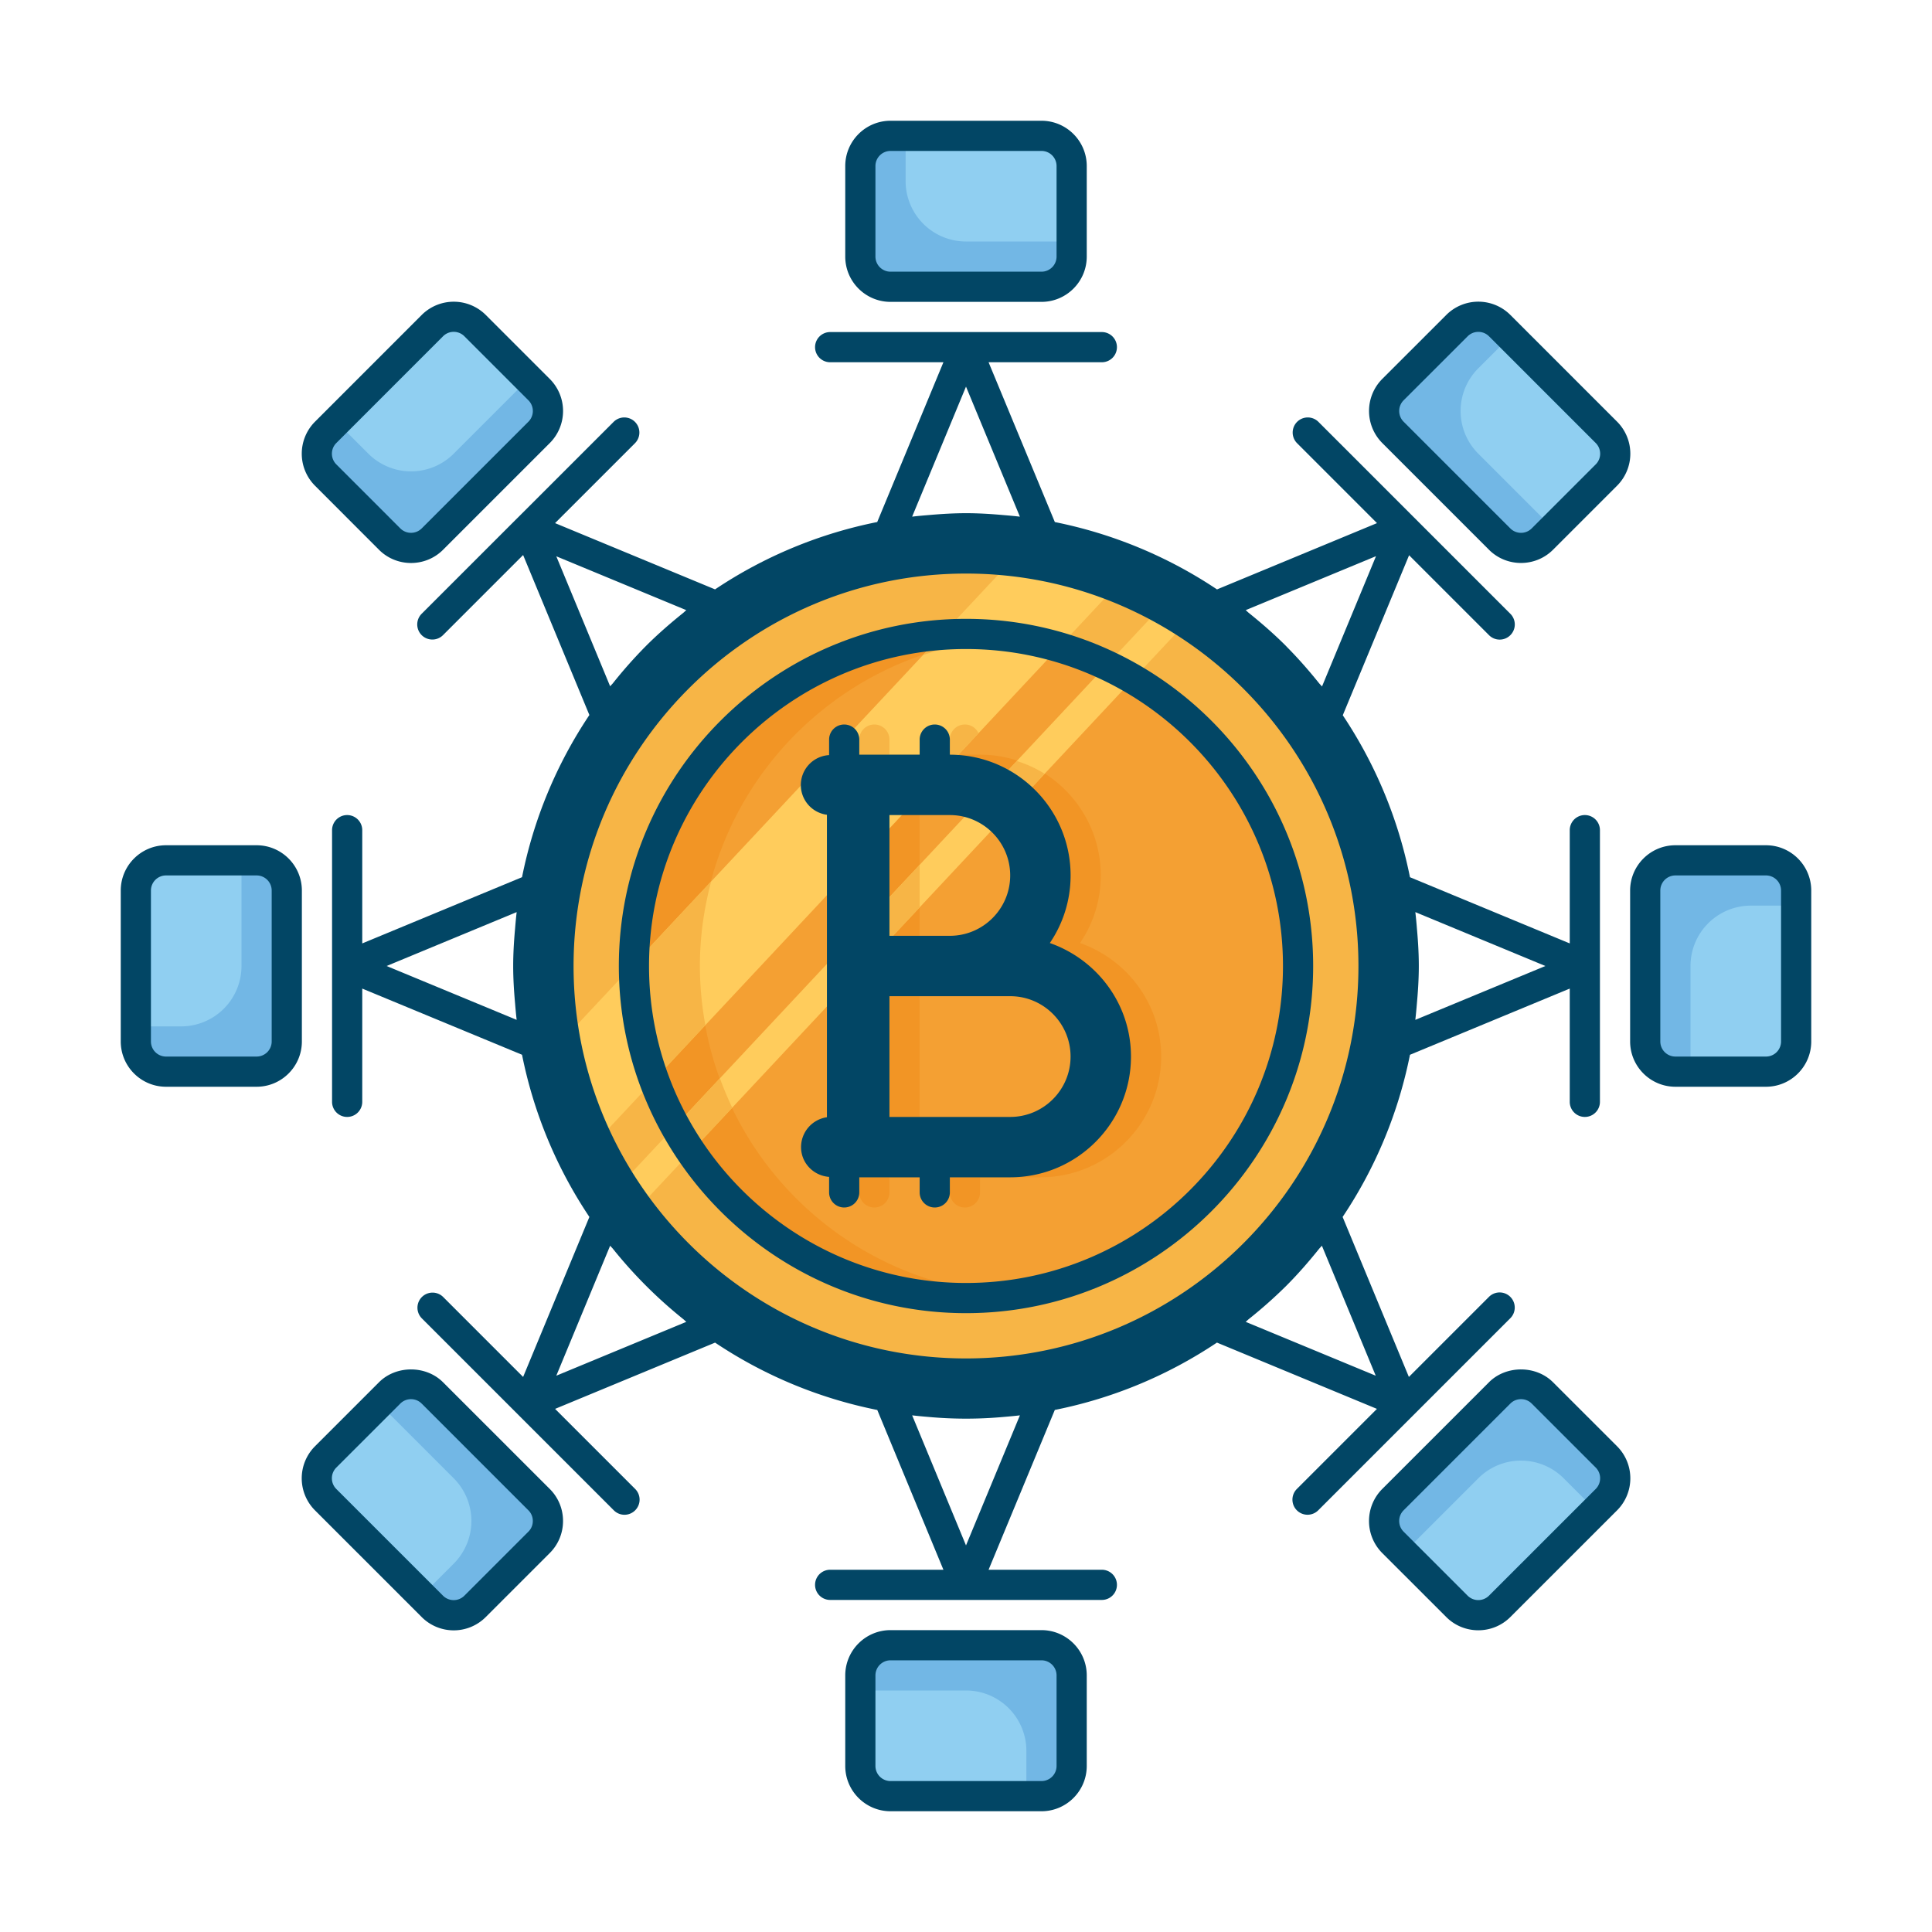
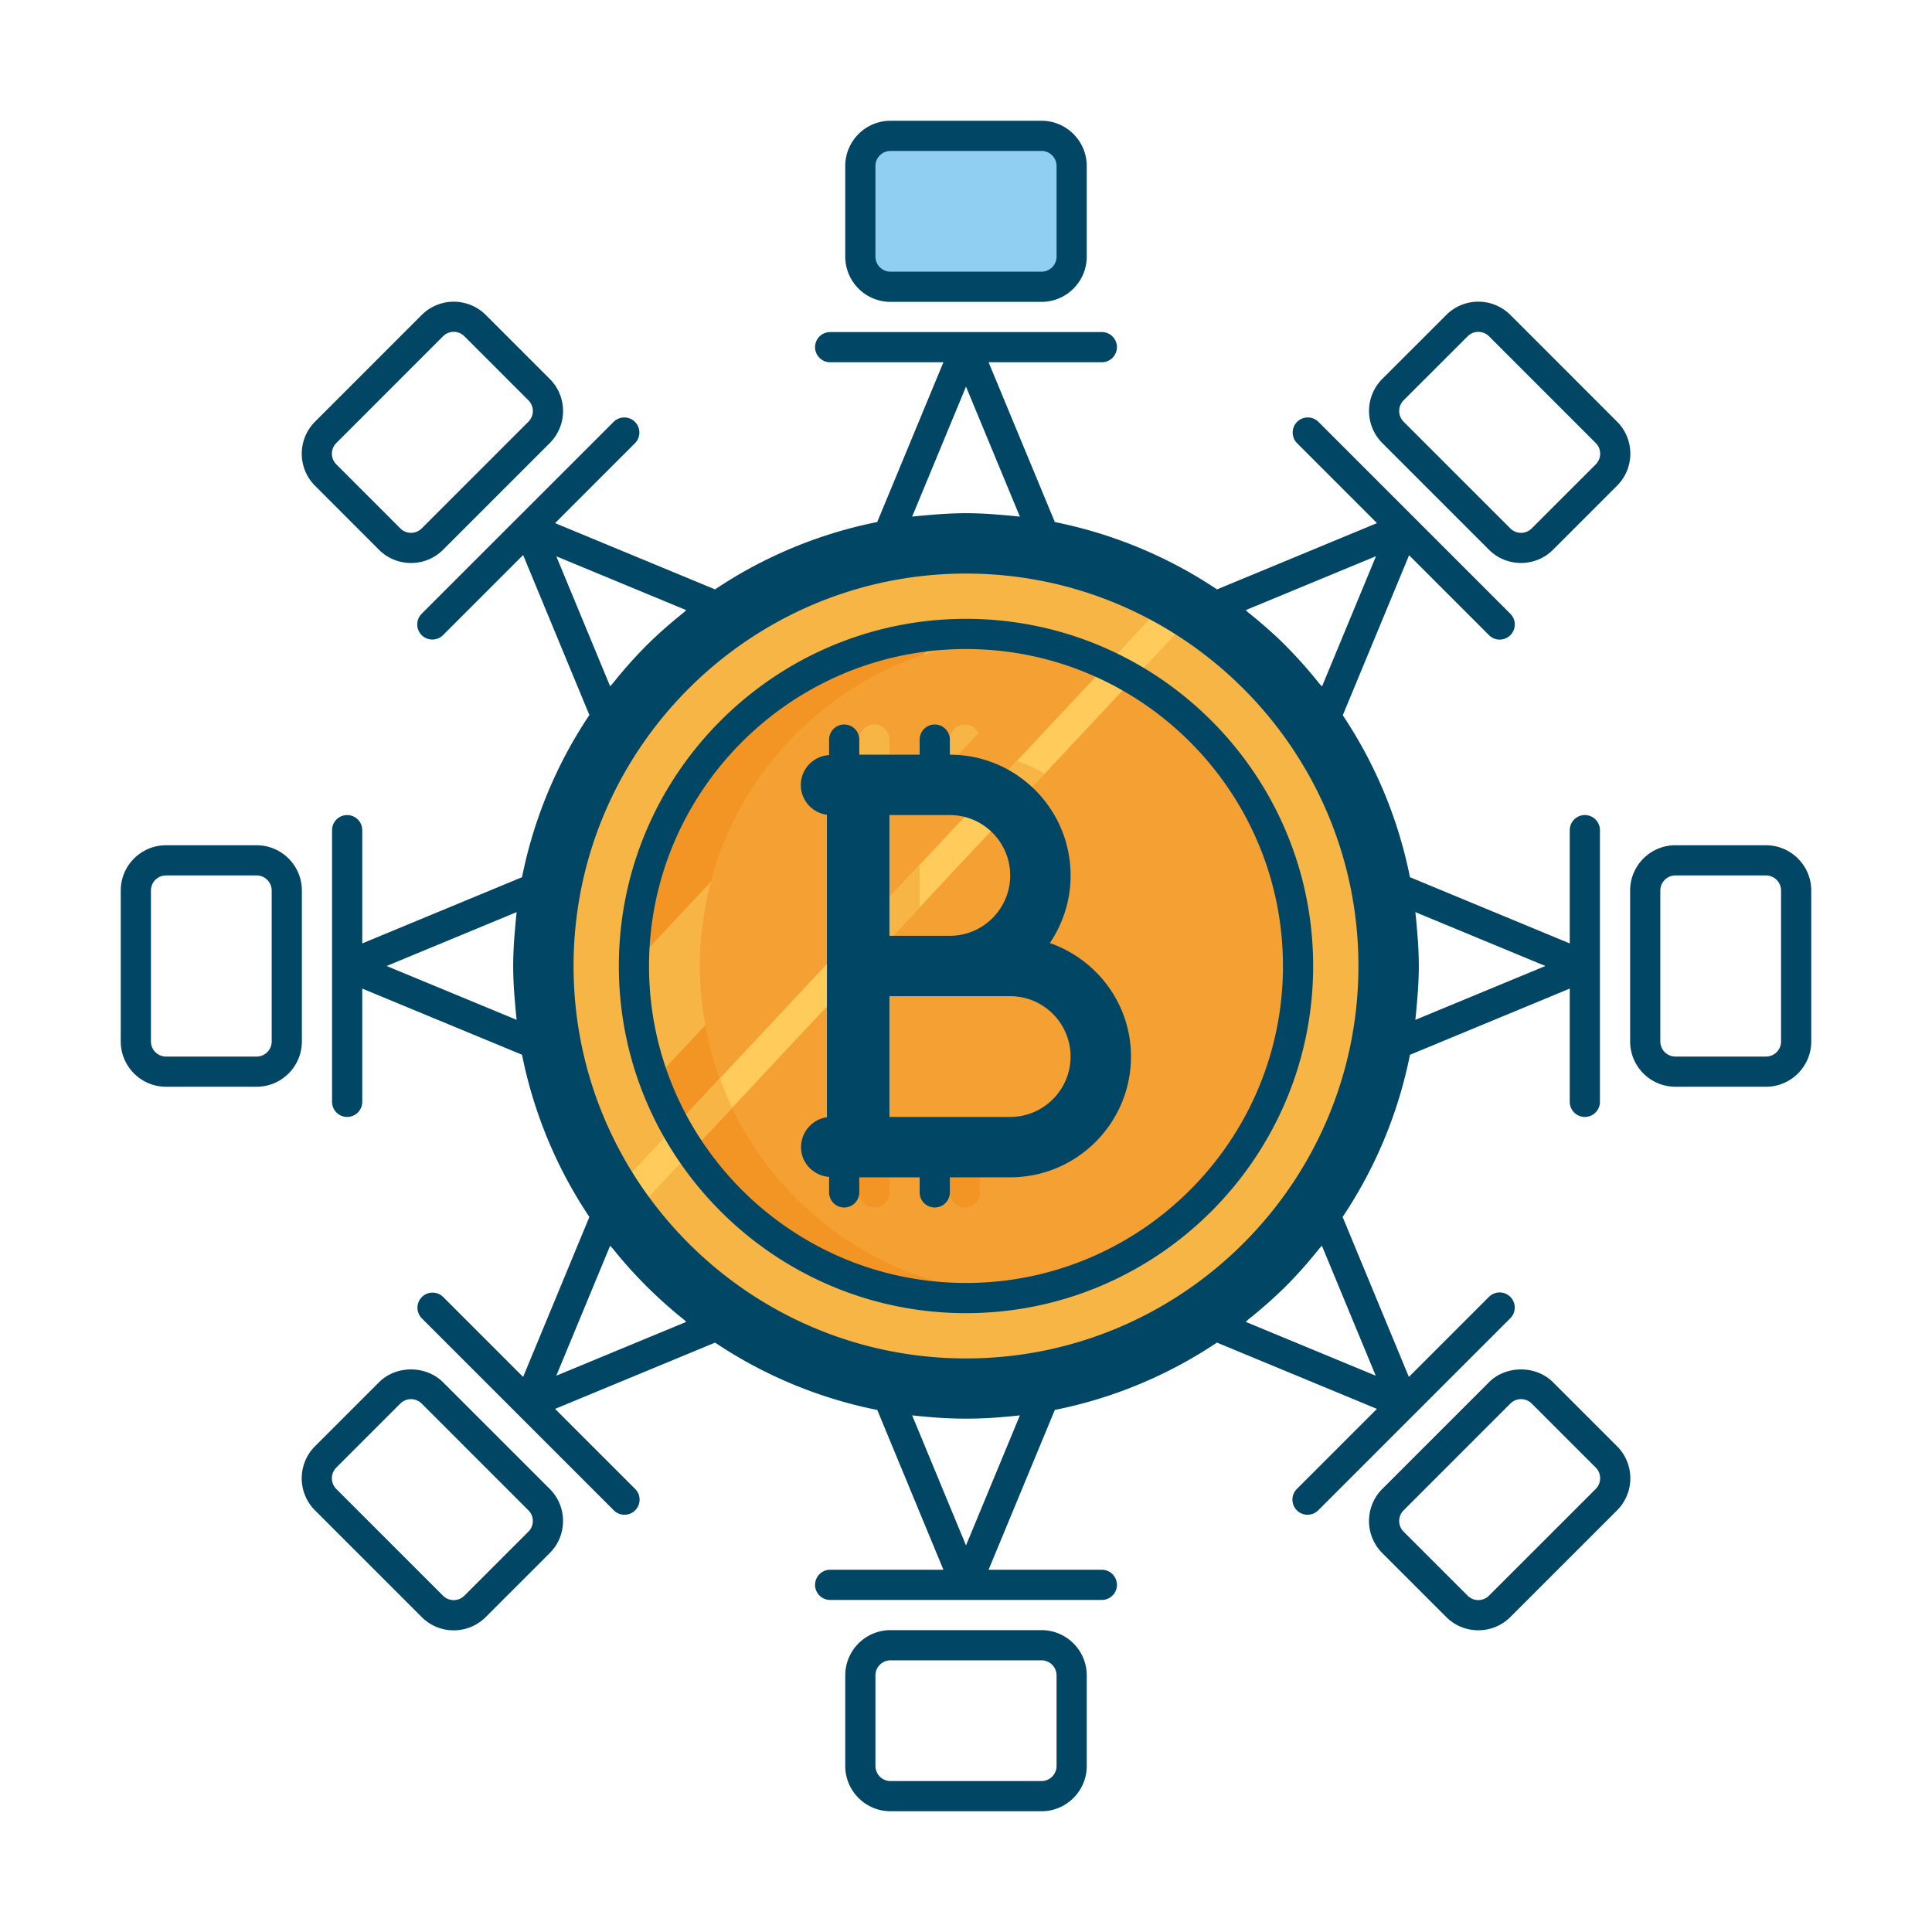
<svg xmlns="http://www.w3.org/2000/svg" width="72" height="72" viewBox="0 0 64 64" id="blockchain">
-   <path fill="#90cff1" d="m49.678 17.858-3.536-3.536a.999.999 0 0 1 0-1.414l2.121-2.121a.999.999 0 0 1 1.414 0l3.536 3.536a.999.999 0 0 1 0 1.414l-2.121 2.121a1 1 0 0 1-1.414 0zM14.322 46.142l3.536 3.536a.999.999 0 0 1 0 1.414l-2.121 2.121a.999.999 0 0 1-1.414 0l-3.536-3.536a.999.999 0 0 1 0-1.414l2.121-2.121a.999.999 0 0 1 1.414 0zm31.82 3.536 3.536-3.536a.999.999 0 0 1 1.414 0l2.121 2.121a.999.999 0 0 1 0 1.414l-3.536 3.536a.999.999 0 0 1-1.414 0l-2.121-2.121a1 1 0 0 1 0-1.414zM17.858 14.322l-3.536 3.536a.999.999 0 0 1-1.414 0l-2.121-2.121a.999.999 0 0 1 0-1.414l3.536-3.536a.999.999 0 0 1 1.414 0l2.121 2.121a.999.999 0 0 1 0 1.414zM54.5 34.5v-5a1 1 0 0 1 1-1h3a1 1 0 0 1 1 1v5a1 1 0 0 1-1 1h-3a1 1 0 0 1-1-1zm-45-5v5a1 1 0 0 1-1 1h-3a1 1 0 0 1-1-1v-5a1 1 0 0 1 1-1h3a1 1 0 0 1 1 1zm20 25h5a1 1 0 0 1 1 1v3a1 1 0 0 1-1 1h-5a1 1 0 0 1-1-1v-3a1 1 0 0 1 1-1z" />
  <circle cx="32" cy="32" r="14" fill="#f7b546" />
  <circle cx="32" cy="32" r="10.889" fill="#f4a033" />
-   <path fill="#f29525" d="M35.777 31.239c.434-.639.688-1.41.688-2.239 0-2.206-1.794-4-4-4h-3a1 1 0 0 0-1 1v12a1 1 0 0 0 1 1h5c2.206 0 4-1.794 4-4-.001-1.744-1.129-3.214-2.688-3.761zM30.464 27h2c1.103 0 2 .897 2 2s-.897 2-2 2h-2v-4zm4 10h-4v-4h4c1.103 0 2 .897 2 2s-.897 2-2 2z" />
  <path fill="#f29525" d="M32 21.111c.35 0 .695.02 1.037.052-5.527.523-9.852 5.173-9.852 10.837s4.325 10.314 9.852 10.837a11.11 11.11 0 0 1-1.037.052c-6.014 0-10.889-4.875-10.889-10.889S25.986 21.111 32 21.111z" />
  <path fill="#ffcc5c" d="M20.234 39.583c.178.276.368.544.564.806l18.708-19.995a14.15 14.15 0 0 0-.79-.564L20.234 39.583z" />
  <path fill="#f7b546" d="m23.848 35.721-1.404 1.501c.16.293.336.575.522.851l1.29-1.379a11.885 11.885 0 0 1-.408-.973z" />
-   <path fill="#ffcc5c" d="m19.43 38.166 17.888-19.118a13.9 13.9 0 0 0-3.405-.915l-15.626 16.7c.241 1.172.63 2.289 1.143 3.333z" />
  <path fill="#f7b546" d="M23.185 32c0-.969.135-1.905.373-2.8l-2.437 2.605c-.001.065-.01.129-.01.195 0 1.292.237 2.526.65 3.675l1.605-1.716A10.896 10.896 0 0 1 23.185 32zm9.852-10.837A11.11 11.11 0 0 0 32 21.111c-.309 0-.614.021-.916.046l-.509.544a10.866 10.866 0 0 1 2.462-.538zM32.008 27h.457c.258 0 .502.053.729.142l1.412-1.509a3.977 3.977 0 0 0-.922-.423L32.008 27zm-1.544 3.059V28.65l-2 2.137v1.409z" />
  <path fill="#90cff1" d="M34.5 9.5h-5a1 1 0 0 1-1-1v-3a1 1 0 0 1 1-1h5a1 1 0 0 1 1 1v3a1 1 0 0 1-1 1z" />
-   <path fill="#72b7e5" d="M32 8a2 2 0 0 1-2-2V4.5h-.5a1 1 0 0 0-1 1v3a1 1 0 0 0 1 1h5a1 1 0 0 0 1-1V8H32zm0 48a2 2 0 0 1 2 2v1.5h.5a1 1 0 0 0 1-1v-3a1 1 0 0 0-1-1h-5a1 1 0 0 0-1 1v.5H32zm24-24a2 2 0 0 1 2-2h1.5v-.5a1 1 0 0 0-1-1h-3a1 1 0 0 0-1 1v5a1 1 0 0 0 1 1h.5V32zM8 32a2 2 0 0 1-2 2H4.5v.5a1 1 0 0 0 1 1h3a1 1 0 0 0 1-1v-5a1 1 0 0 0-1-1H8V32zm40.971 16.97a2 2 0 0 1 2.828 0l1.061 1.061.353-.353a.999.999 0 0 0 0-1.414l-2.121-2.121a.999.999 0 0 0-1.414 0l-3.536 3.536a.999.999 0 0 0 0 1.414l.353.353 2.476-2.476zM15.03 15.029a2 2 0 0 1-2.828 0l-1.061-1.061-.353.353a.999.999 0 0 0 0 1.414l2.121 2.121a.999.999 0 0 0 1.414 0l3.536-3.536a.999.999 0 0 0 0-1.414l-.353-.353-2.476 2.476zm0 33.941a2 2 0 0 1 0 2.828l-1.061 1.061.353.353a.999.999 0 0 0 1.414 0l2.121-2.121a.999.999 0 0 0 0-1.414l-3.536-3.536a.999.999 0 0 0-1.414 0l-.353.353 2.476 2.476zm33.94-33.941a2 2 0 0 1 0-2.828l1.061-1.061-.353-.353a.999.999 0 0 0-1.414 0l-2.121 2.121a.999.999 0 0 0 0 1.414l3.536 3.536a.999.999 0 0 0 1.414 0l.353-.353-2.476-2.476z" />
  <path fill="#f7b546" d="M31.964 24a.5.5 0 0 0-.5.5v.5h-2v-.5a.5.5 0 0 0-1 0v1a.5.5 0 0 0 .5.5h1.849l1.601-1.711a.496.496 0 0 0-.45-.289z" />
  <path fill="#f29525" d="M31.964 40a.5.5 0 0 1-.5-.5V39h-2v.5a.5.5 0 0 1-1 0v-1a.5.5 0 0 1 .5-.5h3a.5.5 0 0 1 .5.5v1a.5.5 0 0 1-.5.5z" />
  <path fill="#024665" d="M32 43.5c6.341 0 11.5-5.159 11.5-11.5S38.341 20.5 32 20.5 20.5 25.659 20.5 32 25.659 43.5 32 43.5zm0-22c5.79 0 10.5 4.71 10.5 10.5S37.79 42.5 32 42.5 21.5 37.79 21.5 32 26.21 21.5 32 21.5zM29.5 10h5c.827 0 1.5-.673 1.5-1.5v-3c0-.827-.673-1.5-1.5-1.5h-5c-.827 0-1.5.673-1.5 1.5v3c0 .827.673 1.5 1.5 1.5zM29 5.5a.5.5 0 0 1 .5-.5h5a.5.5 0 0 1 .5.5v3a.5.5 0 0 1-.5.5h-5a.5.5 0 0 1-.5-.5v-3zM34.5 54h-5c-.827 0-1.5.673-1.5 1.5v3c0 .827.673 1.5 1.5 1.5h5c.827 0 1.5-.673 1.5-1.5v-3c0-.827-.673-1.5-1.5-1.5zm.5 4.5a.5.5 0 0 1-.5.5h-5a.5.5 0 0 1-.5-.5v-3a.5.5 0 0 1 .5-.5h5a.5.5 0 0 1 .5.5v3zM58.5 28h-3c-.827 0-1.5.673-1.5 1.5v5c0 .827.673 1.5 1.5 1.5h3c.827 0 1.5-.673 1.5-1.5v-5c0-.827-.673-1.5-1.5-1.5zm.5 6.5a.5.5 0 0 1-.5.5h-3a.5.5 0 0 1-.5-.5v-5a.5.5 0 0 1 .5-.5h3a.5.5 0 0 1 .5.5v5zm-49-5c0-.827-.673-1.5-1.5-1.5h-3c-.827 0-1.5.673-1.5 1.5v5c0 .827.673 1.5 1.5 1.5h3c.827 0 1.5-.673 1.5-1.5v-5zm-1 5a.5.5 0 0 1-.5.5h-3a.5.5 0 0 1-.5-.5v-5a.5.5 0 0 1 .5-.5h3a.5.5 0 0 1 .5.5v5zm40.324-16.289c.292.292.677.438 1.061.438.384 0 .769-.146 1.061-.438l2.122-2.122a1.501 1.501 0 0 0 0-2.121l-3.536-3.536a1.501 1.501 0 0 0-2.121 0l-2.122 2.121a1.504 1.504 0 0 0 0 2.122l3.535 3.536zm-2.828-4.95 2.122-2.121a.5.5 0 0 1 .707 0l3.536 3.536a.5.5 0 0 1 0 .707l-2.122 2.122a.501.501 0 0 1-.707 0l-3.535-3.535a.502.502 0 0 1-.001-.709zm-31.82 32.528c-.566-.566-1.555-.567-2.121 0l-2.121 2.121a1.502 1.502 0 0 0 0 2.122l3.535 3.535a1.498 1.498 0 0 0 2.122 0l2.121-2.121a1.49 1.49 0 0 0 .439-1.061 1.49 1.49 0 0 0-.439-1.061l-3.536-3.535zm2.828 4.949-2.121 2.121a.5.5 0 0 1-.708 0l-3.535-3.535a.502.502 0 0 1 0-.708l2.121-2.121a.5.5 0 0 1 .707 0l3.536 3.536a.491.491 0 0 1 .146.353.49.49 0 0 1-.146.354zm33.942-4.949c-.566-.566-1.555-.567-2.122 0l-3.536 3.536a1.503 1.503 0 0 0 0 2.121l2.122 2.121c.292.292.676.438 1.061.438s.768-.146 1.061-.438l3.536-3.535a1.502 1.502 0 0 0 0-2.122l-2.122-2.121zm1.414 3.535-3.536 3.535a.501.501 0 0 1-.707 0l-2.121-2.121a.5.5 0 0 1 0-.707l3.536-3.536a.5.5 0 0 1 .708 0l2.122 2.121a.503.503 0 0 1-.002.708zM12.555 18.212c.292.292.677.438 1.061.438.384 0 .769-.146 1.061-.438l3.536-3.536a1.502 1.502 0 0 0 0-2.122l-2.121-2.121a1.503 1.503 0 0 0-2.122 0l-3.535 3.536a1.501 1.501 0 0 0 0 2.121l2.12 2.122zm-1.414-3.536 3.535-3.536a.498.498 0 0 1 .708 0l2.121 2.121a.502.502 0 0 1 0 .708l-3.536 3.536a.502.502 0 0 1-.707 0l-2.121-2.122a.5.5 0 0 1 0-.707z" />
  <path fill="#024665" d="M50.031 42.96a.5.5 0 0 0-.707 0l-2.653 2.653-2.195-5.3a14.899 14.899 0 0 0 2.231-5.372L52 32.748V36.5a.5.5 0 0 0 1 0v-9a.5.5 0 0 0-1 0v3.752l-5.293-2.193a14.925 14.925 0 0 0-2.226-5.365l2.197-5.301 2.647 2.647a.498.498 0 0 0 .708 0 .5.5 0 0 0 0-.707l-6.364-6.364a.5.5 0 0 0-.707.707l2.653 2.653-5.3 2.196a14.934 14.934 0 0 0-5.372-2.231L32.748 12H36.5a.5.5 0 0 0 0-1h-9a.5.5 0 0 0 0 1h3.752l-2.193 5.293a14.899 14.899 0 0 0-5.372 2.231l-5.3-2.195 2.653-2.653a.5.5 0 0 0-.707-.707l-3.182 3.181h-.001l-3.182 3.182a.5.5 0 0 0 .708.707l2.653-2.653 2.195 5.3a14.906 14.906 0 0 0-2.231 5.372L12 31.252V27.5a.5.5 0 0 0-1 0v9a.5.5 0 0 0 1 0v-3.752l5.293 2.192a14.911 14.911 0 0 0 2.231 5.373l-2.195 5.3-2.653-2.653a.5.5 0 0 0-.707.707l6.364 6.364a.498.498 0 0 0 .708 0 .5.5 0 0 0 0-.707l-2.653-2.653 5.3-2.195a14.911 14.911 0 0 0 5.373 2.231L31.252 52H27.5a.5.5 0 0 0 0 1h9a.5.5 0 0 0 0-1h-3.752l2.194-5.294c1.953-.39 3.77-1.16 5.371-2.231l5.3 2.196-2.653 2.653a.5.5 0 0 0 .708.707l6.364-6.364a.5.5 0 0 0-.001-.707zm-3.146-12.745L51.193 32l-4.308 1.784.003-.034c.019-.167.034-.334.048-.502.038-.422.064-.838.064-1.248 0-.408-.025-.823-.063-1.243a14.421 14.421 0 0 0-.052-.542zm-5.62-10.003 4.317-1.788-1.789 4.317c-.031-.039-.068-.073-.1-.112-.331-.412-.679-.81-1.05-1.185l-.058-.061c-.382-.381-.79-.736-1.211-1.075-.038-.03-.071-.066-.109-.096zm-11.049-3.098L32 12.807l1.785 4.308-.028-.003c-.171-.02-.342-.035-.514-.049-.42-.038-.835-.063-1.243-.063-.41 0-.826.026-1.248.063-.168.014-.336.028-.502.048l-.034.003zm-10.004 5.621-1.784-4.307 4.307 1.784c-.037.029-.069.064-.106.094-.428.344-.842.704-1.23 1.092l-.001.001a15.05 15.05 0 0 0-1.093 1.232c-.029.036-.064.067-.093.104zm-3.097 11.049L12.807 32l4.308-1.785-.003.028c-.02.17-.035.342-.049.514-.038.419-.063.834-.063 1.243 0 .409.025.823.063 1.243.014.172.029.344.049.515l.003.026zM32 19c7.168 0 13 5.832 13 13s-5.832 13-13 13-13-5.832-13-13 5.832-13 13-13zm-9.265 24.788-4.307 1.784 1.784-4.307c.028.036.062.066.091.102a15.1 15.1 0 0 0 2.33 2.33c.036.029.066.062.102.091zm11.051 3.097L32 51.194l-1.784-4.309.027.003c.167.02.335.035.504.049.846.077 1.665.077 2.51 0 .166-.014.332-.029.497-.048l.032-.004zm7.479-3.097c.037-.029.068-.064.105-.093a15.4 15.4 0 0 0 1.225-1.086l.015-.015c.385-.386.743-.797 1.085-1.223.03-.037.065-.068.094-.106l1.784 4.307-4.308-1.784z" />
  <path fill="#024665" d="M26.536 38c0 .527.412.947.929.986v.514a.5.5 0 0 0 1 0V39h2v.5a.5.5 0 0 0 1 0V39h2c2.206 0 4-1.794 4-4 0-1.744-1.128-3.214-2.688-3.761.434-.639.688-1.41.688-2.239 0-2.206-1.794-4-4-4v-.5a.5.5 0 0 0-1 0v.5h-2v-.5a.5.5 0 0 0-1 0v.514a.993.993 0 0 0-.072 1.976v10.02a1 1 0 0 0-.857.99zm2.928-11h2c1.103 0 2 .897 2 2s-.897 2-2 2h-2v-4zm0 6h4c1.103 0 2 .897 2 2s-.897 2-2 2h-4v-4z" />
</svg>